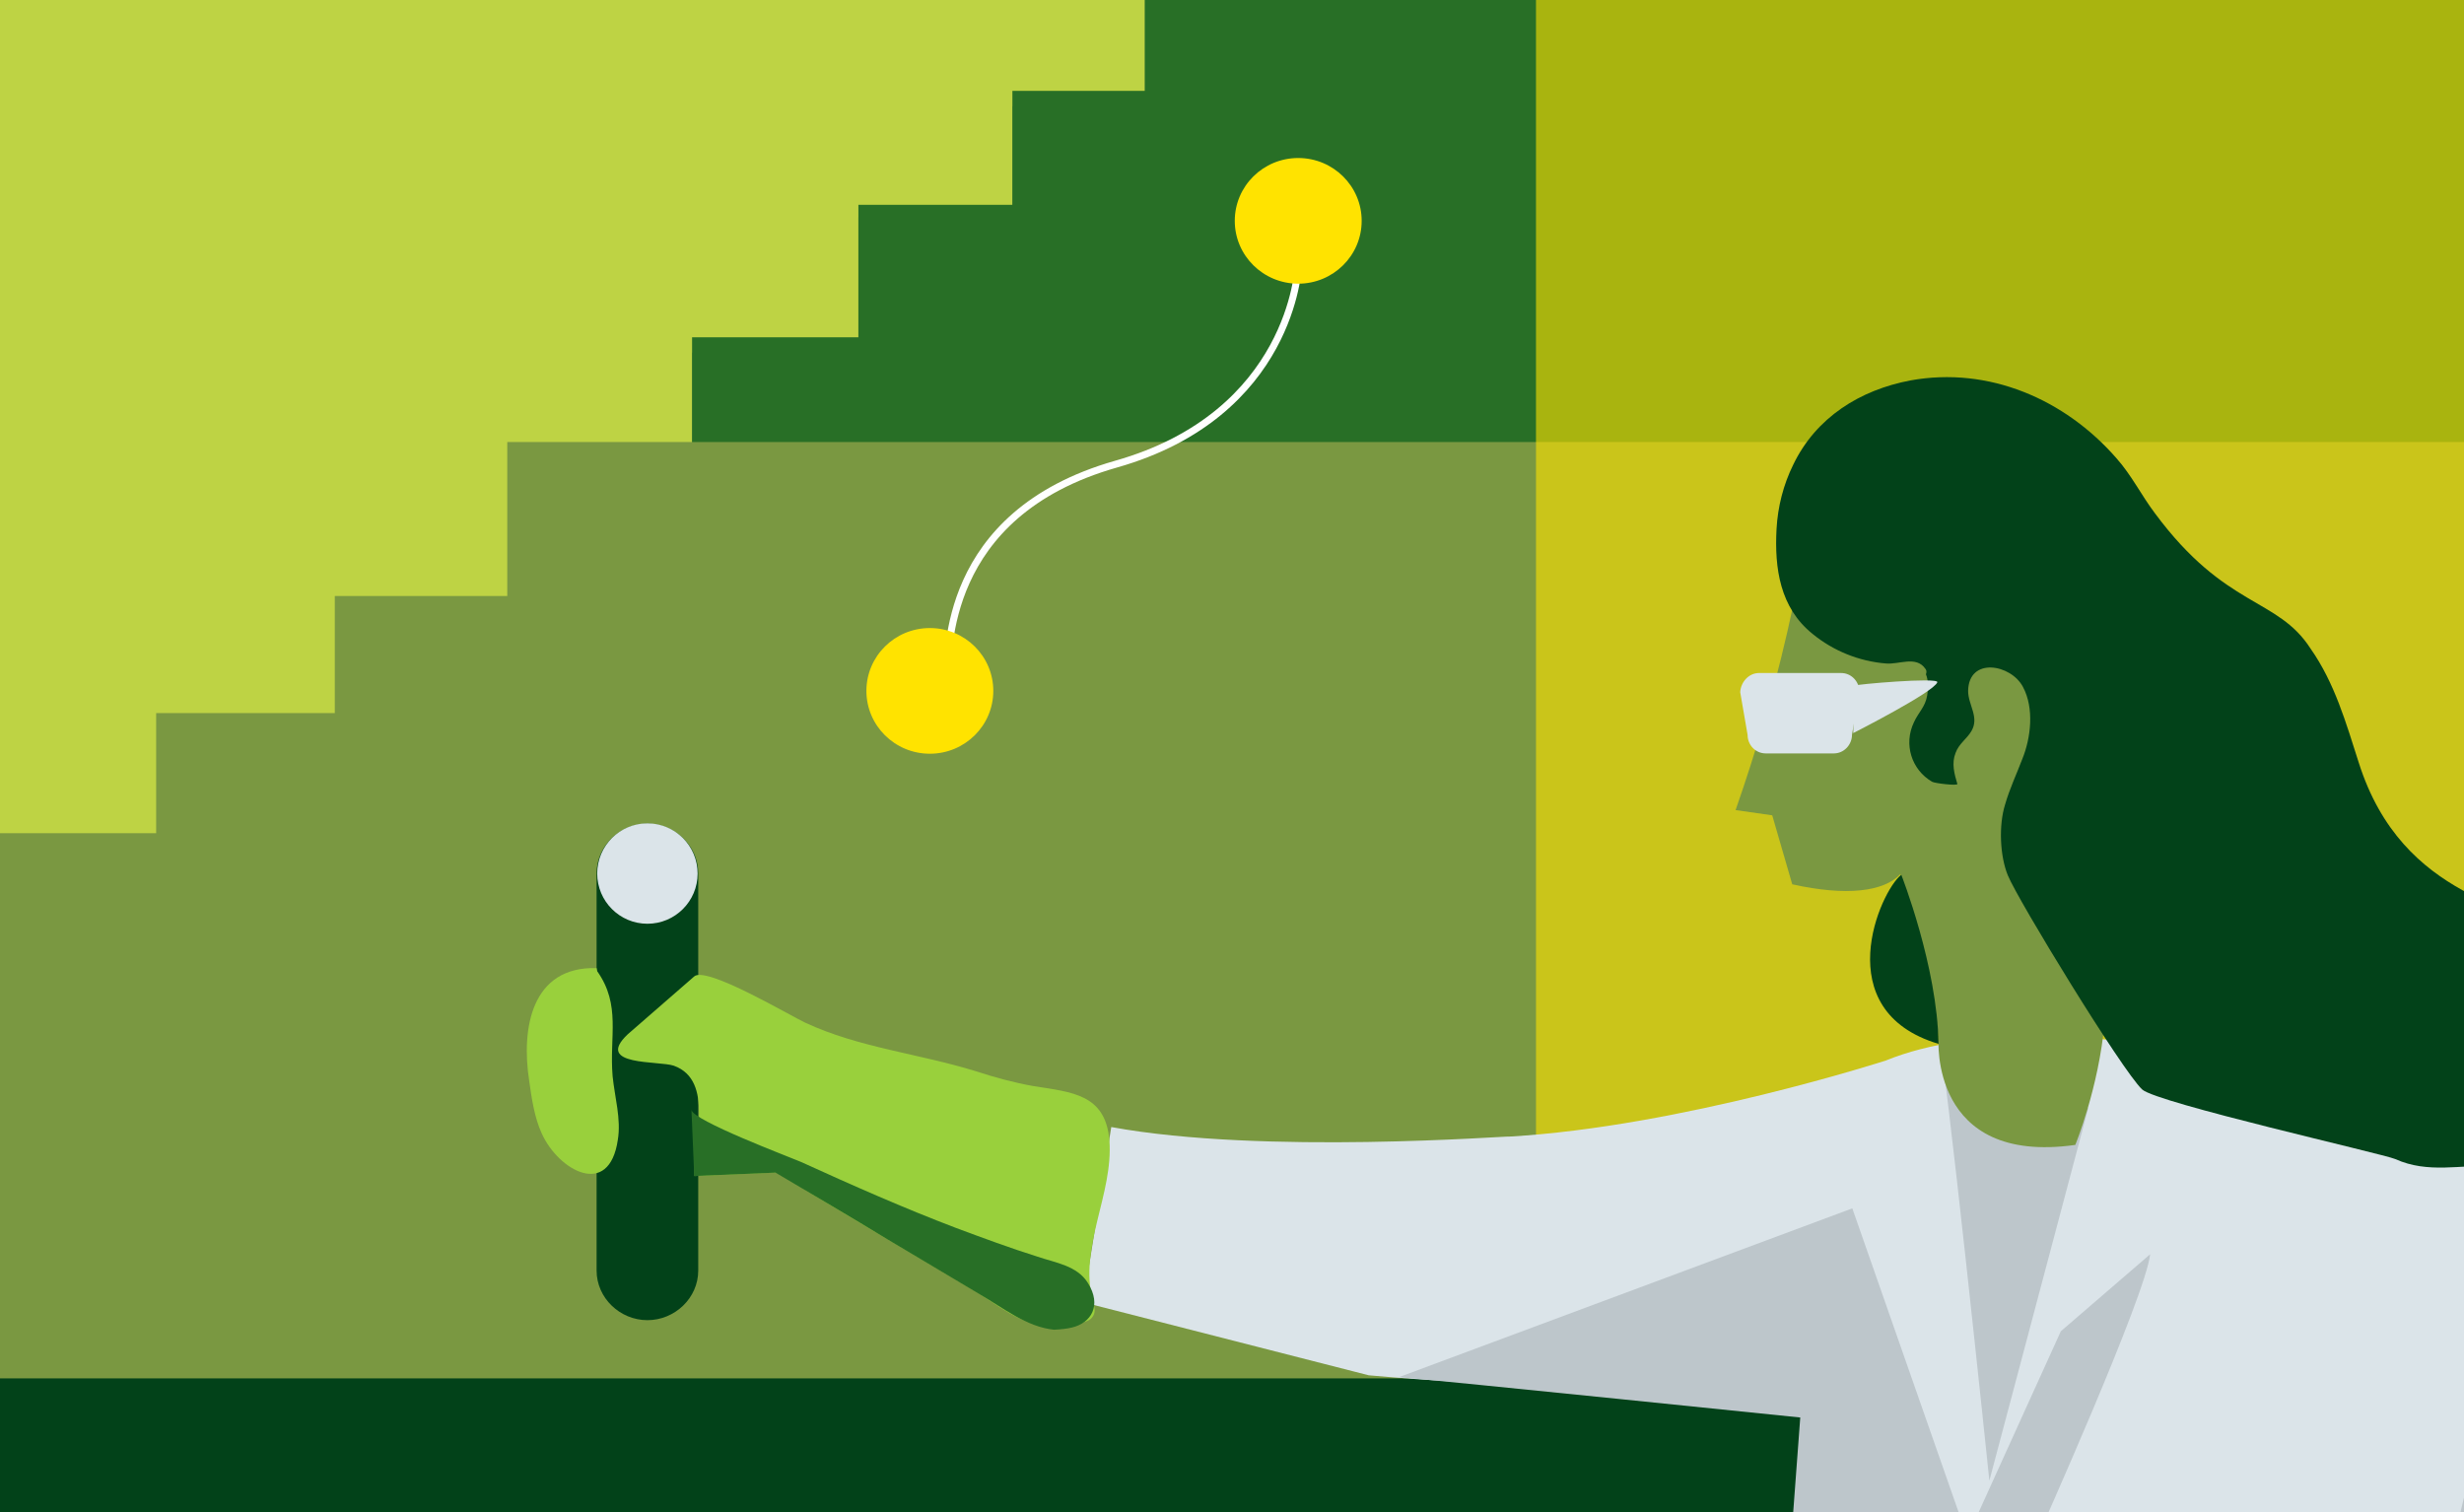
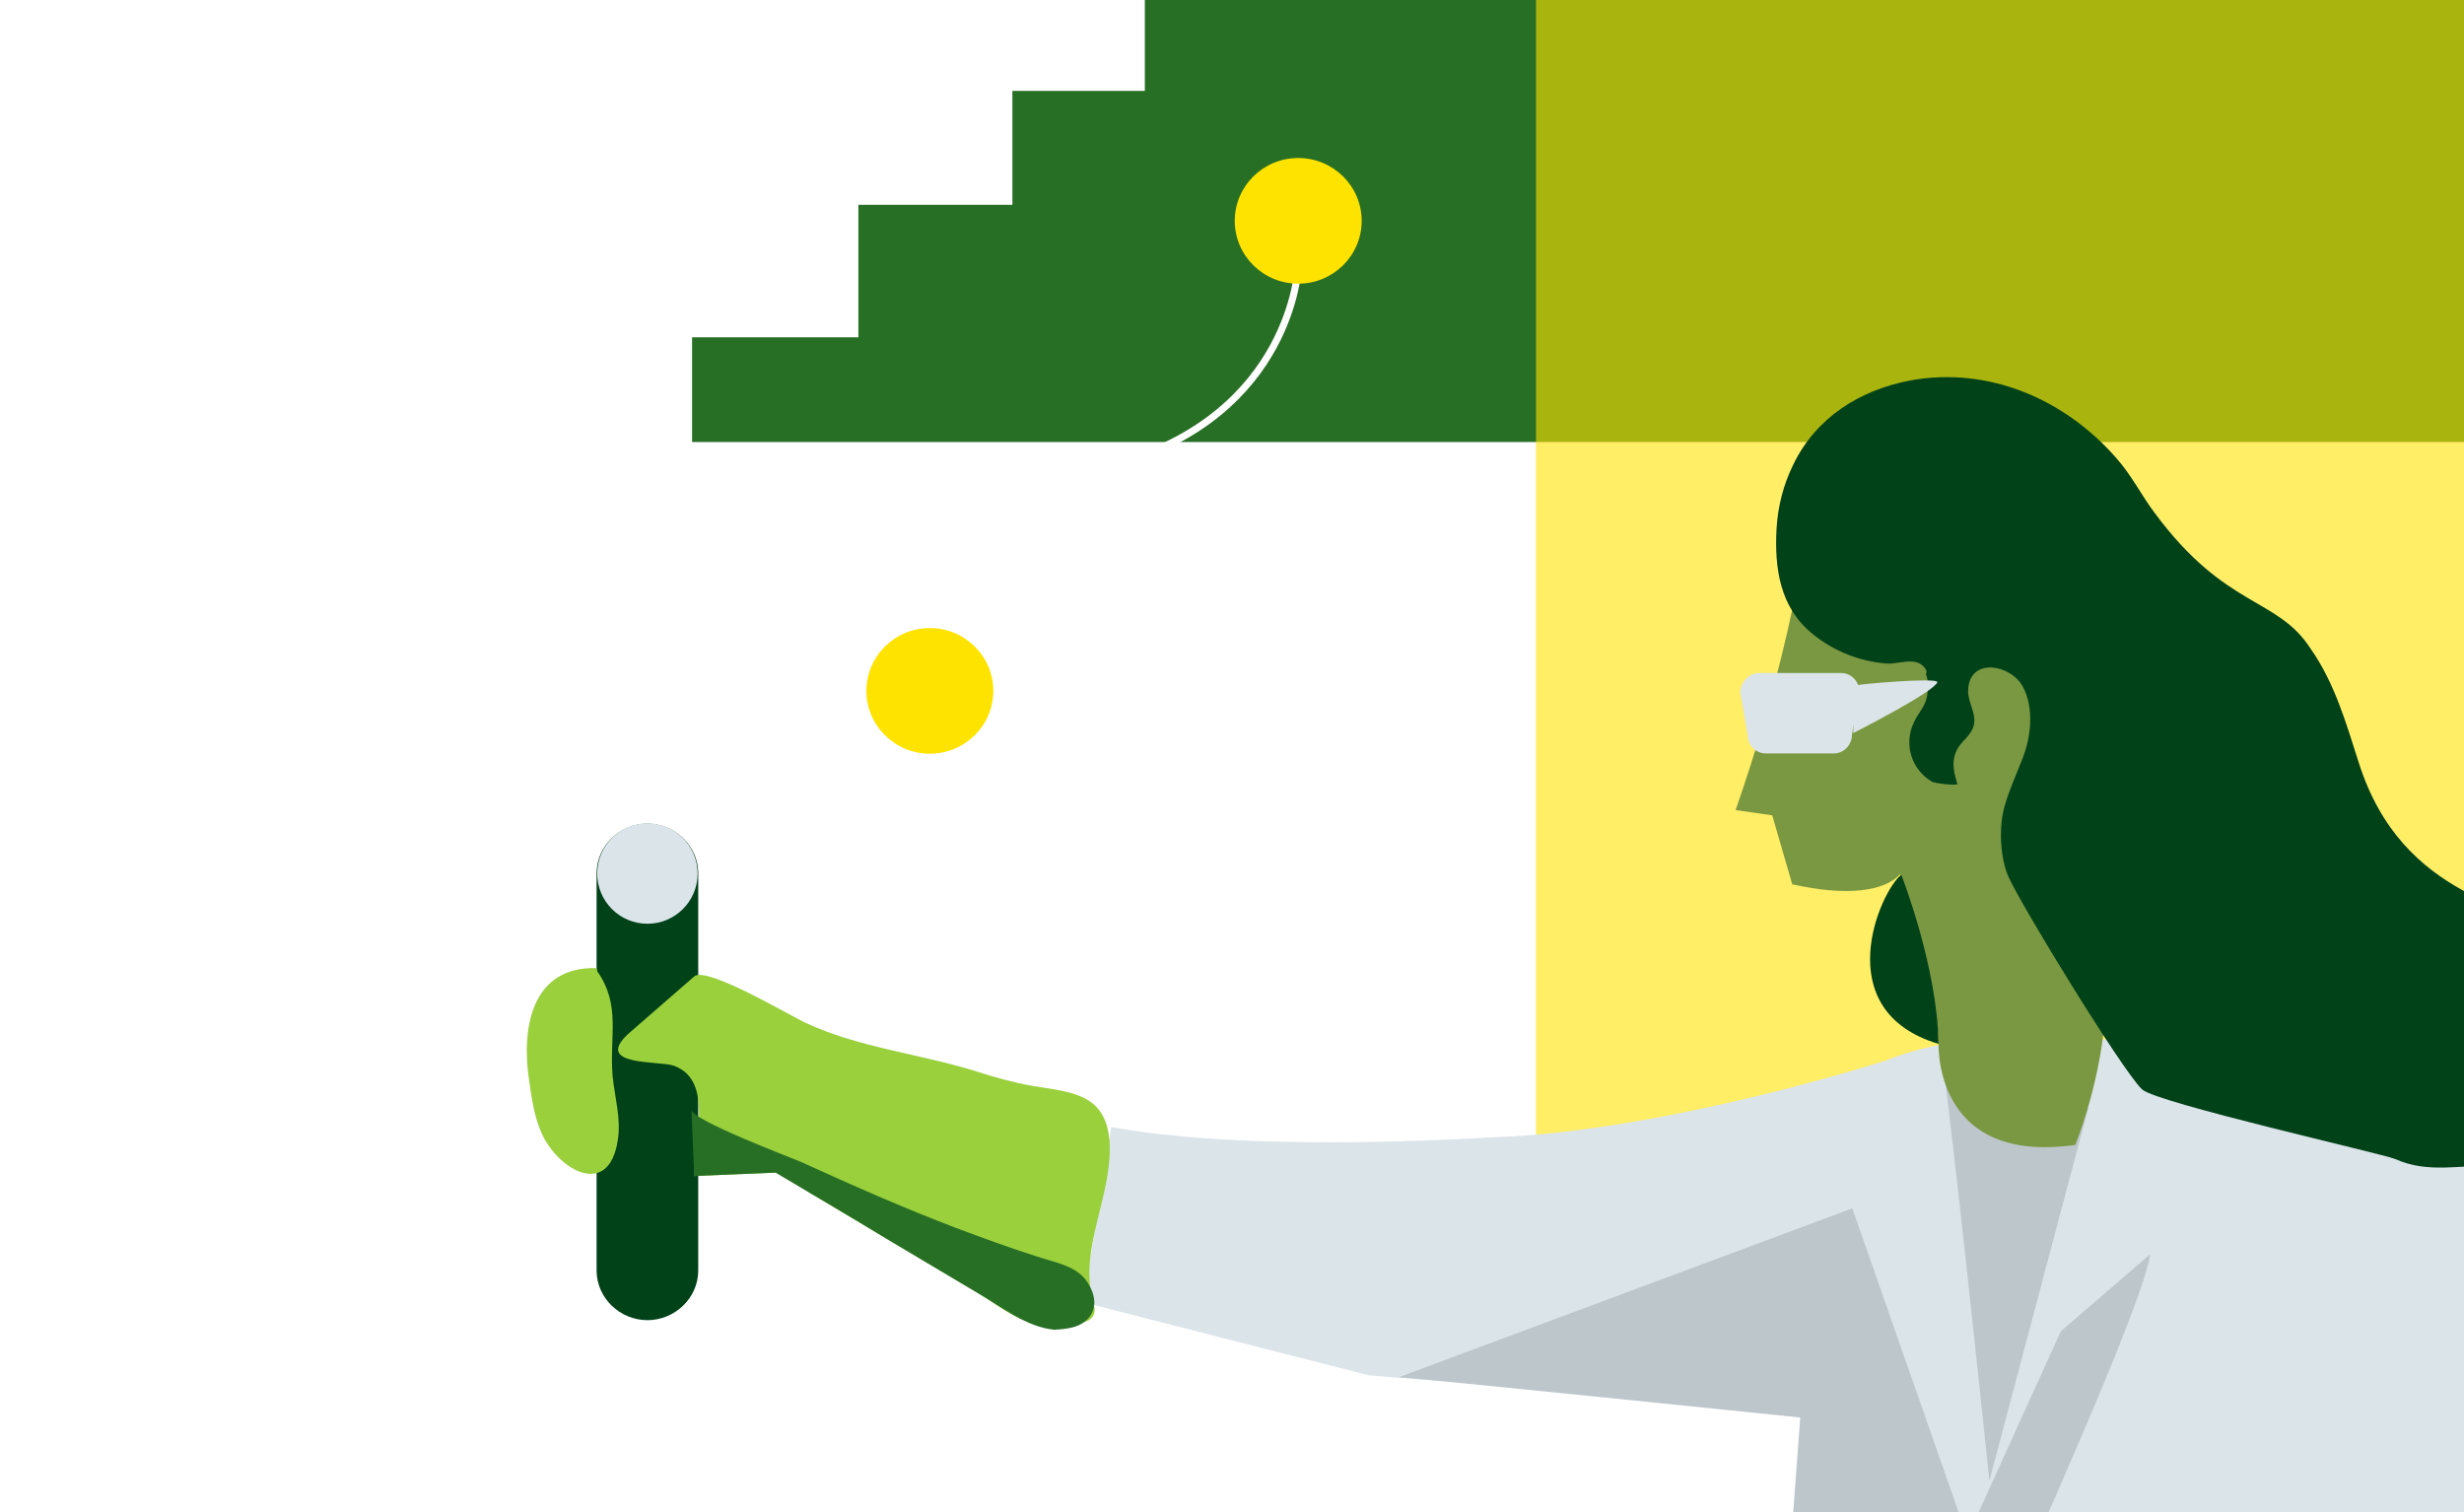
<svg xmlns="http://www.w3.org/2000/svg" xmlns:xlink="http://www.w3.org/1999/xlink" version="1.1" id="Layer_1" x="0px" y="0px" width="800px" height="491px" viewBox="-2073.7 178.5 800 491" style="enable-background:new -2073.7 178.5 800 491;" xml:space="preserve">
  <style type="text/css">  .st0{clip-path:url(#SVGID_87_);fill:#616DB3;} .st1{clip-path:url(#SVGID_283_);fill:none;stroke:#163D64;stroke-width:2.242;} .st2{clip-path:url(#SVGID_251_);fill:#AEF0FF;} .st3{clip-path:url(#SVGID_203_);fill:none;stroke:#E3505A;stroke-miterlimit:10;} .st4{clip-path:url(#SVGID_147_);fill:#ED843E;} .st5{clip-path:url(#SVGID_285_);fill:none;stroke:#163D64;stroke-width:2.242;} .st6{clip-path:url(#SVGID_49_);fill:#818AC2;} .st7{clip-path:url(#SVGID_105_);fill:#4D4F80;} .st8{clip-path:url(#SVGID_149_);fill:#E7793D;} .st9{clip-path:url(#SVGID_25_);fill:#BDC6CB;} .st10{clip-path:url(#SVGID_289_);fill:none;stroke:#163D64;} .st11{clip-path:url(#SVGID_135_);fill:#F1C180;} .st12{clip-path:url(#SVGID_193_);fill:#DD314B;} .st13{clip-path:url(#SVGID_115_);fill:#EC9F42;} .st14{clip-path:url(#SVGID_117_);fill:#E3505A;} .st15{clip-path:url(#SVGID_159_);fill:#EC9F42;} .st16{clip-path:url(#SVGID_223_);fill:#00A0E2;stroke:#163D64;stroke-width:6.951;} .st17{clip-path:url(#SVGID_197_);fill:none;stroke:#E3505A;stroke-miterlimit:10;} .st18{clip-path:url(#SVGID_31_);fill:#024219;} .st19{clip-path:url(#SVGID_275_);fill:none;stroke:#163D64;} .st20{fill:#4D4F80;} .st21{fill:#E8AB69;} .st22{clip-path:url(#SVGID_45_);fill:#FFE300;} .st23{clip-path:url(#SVGID_125_);fill:#F1C180;} .st24{clip-path:url(#SVGID_195_);fill:#F0B25A;stroke:#E3505A;stroke-miterlimit:10;} .st25{clip-path:url(#SVGID_97_);fill:none;stroke:#FFFFFF;stroke-width:2.262;stroke-miterlimit:10;} .st26{clip-path:url(#SVGID_227_);fill:#FFFFFF;} .st27{clip-path:url(#SVGID_181_);fill:#E7793D;} .st28{clip-path:url(#SVGID_261_);fill:none;stroke:#163D64;stroke-width:2.242;} .st29{clip-path:url(#SVGID_263_);fill:none;stroke:#163D64;stroke-width:2.242;} .st30{clip-path:url(#SVGID_27_);fill:#BDC6CB;} .st31{clip-path:url(#SVGID_93_);fill:#4D4F80;} .st32{clip-path:url(#SVGID_137_);fill:#F1C180;} .st33{clip-path:url(#SVGID_265_);fill:none;stroke:#163D64;stroke-width:2.242;} .st34{fill:#B8DBE0;} .st35{clip-path:url(#SVGID_191_);fill:#EF7F46;} .st36{clip-path:url(#SVGID_267_);fill:none;stroke:#163D64;stroke-width:2.242;} .st37{clip-path:url(#SVGID_221_);fill:#163D64;} .st38{clip-path:url(#SVGID_119_);fill:#E8AB69;} .st39{clip-path:url(#SVGID_243_);fill:#163D64;} .st40{clip-path:url(#SVGID_83_);fill:#4D4F80;} .st41{fill:none;stroke:#FFFFFF;stroke-miterlimit:10;} .st42{clip-path:url(#SVGID_127_);fill:#F1C180;} .st43{clip-path:url(#SVGID_233_);fill:#AEF0FF;} .st44{clip-path:url(#SVGID_295_);fill:none;stroke:#163D64;} .st45{clip-path:url(#SVGID_161_);fill:#E7793D;} .st46{clip-path:url(#SVGID_23_);fill:#024219;} .st47{clip-path:url(#SVGID_255_);fill:#14514F;} .st48{clip-path:url(#SVGID_15_);fill:#FFE300;} .st49{fill:#BED344;} .st50{clip-path:url(#SVGID_29_);fill:#BDC6CB;} .st51{clip-path:url(#SVGID_171_);fill:#EC9F42;} .st52{clip-path:url(#SVGID_199_);fill:#F0B25A;stroke:#E3505A;stroke-width:1.823;stroke-miterlimit:10;} .st53{clip-path:url(#SVGID_151_);fill:#E7793D;} .st54{clip-path:url(#SVGID_287_);fill:none;stroke:#163D64;} .st55{clip-path:url(#SVGID_173_);fill:#E7793D;} .st56{clip-path:url(#SVGID_47_);fill:#333558;} .st57{clip-path:url(#SVGID_201_);fill:#F0B25A;stroke:#E3505A;stroke-width:1.823;stroke-miterlimit:10;} .st58{clip-path:url(#SVGID_35_);fill:#024219;} .st59{clip-path:url(#SVGID_13_);fill:none;stroke:#FFFFFF;stroke-width:2.276;} .st60{clip-path:url(#SVGID_245_);fill:#163D64;} .st61{clip-path:url(#SVGID_19_);fill:#BDC6CB;} .st62{clip-path:url(#SVGID_217_);fill:#00ADEF;} .st63{clip-path:url(#SVGID_21_);fill:#7A9841;} .st64{clip-path:url(#SVGID_231_);fill:none;stroke:#EDEDEB;stroke-width:4.702;stroke-linecap:round;} .st65{clip-path:url(#SVGID_103_);fill:#333558;} .st66{clip-path:url(#SVGID_183_);fill:#EC9F42;} .st67{clip-path:url(#SVGID_129_);fill:#F1C180;} .st68{clip-path:url(#SVGID_55_);fill:#DCE7E9;} .st69{clip-path:url(#SVGID_273_);fill:none;stroke:#163D64;} .st70{clip-path:url(#SVGID_213_);fill:#147789;} .st71{clip-path:url(#SVGID_163_);fill:#E7793D;} .st72{clip-path:url(#SVGID_39_);fill:#99D03C;} .st73{clip-path:url(#SVGID_225_);fill:none;stroke:#DBE4E9;stroke-width:4.702;stroke-linecap:round;} .st74{opacity:0.6;clip-path:url(#SVGID_11_);fill:#FFE300;enable-background:new ;} .st75{clip-path:url(#SVGID_175_);fill:#E7793D;} .st76{fill:#616DB3;} .st77{clip-path:url(#SVGID_81_);fill:#616DB3;} .st78{clip-path:url(#SVGID_247_);fill:#163D64;} .st79{clip-path:url(#SVGID_9_);fill:#286F26;} .st80{clip-path:url(#SVGID_241_);fill:#FFFFFF;} .st81{clip-path:url(#SVGID_91_);fill:#333558;} .st82{fill:none;stroke:#FFFFFF;stroke-miterlimit:10;stroke-dasharray:6.773,6.773;} .st83{clip-path:url(#SVGID_215_);fill:#147789;} .st84{clip-path:url(#SVGID_207_);fill:none;stroke:#E3505A;stroke-miterlimit:10;} .st85{clip-path:url(#SVGID_235_);fill:#B8DBE0;} .st86{fill:none;stroke:#ED8044;stroke-miterlimit:10;} .st87{clip-path:url(#SVGID_187_);fill:#E8AB69;} .st88{clip-path:url(#SVGID_71_);fill:#FFFFFF;} .st89{clip-path:url(#SVGID_77_);fill:#4D4F80;} .st90{clip-path:url(#SVGID_293_);fill:none;stroke:#163D64;} .st91{clip-path:url(#SVGID_153_);fill:#EC9F42;} .st92{opacity:0.2;fill:none;stroke:#BA3542;stroke-miterlimit:10;enable-background:new ;} .st93{clip-path:url(#SVGID_211_);fill:#5DC9D5;} .st94{clip-path:url(#SVGID_279_);fill:none;stroke:#163D64;stroke-width:2.242;} .st95{opacity:0.5;clip-path:url(#SVGID_187_);fill:#F0B25A;enable-background:new ;} .st96{clip-path:url(#SVGID_155_);fill:#E7793D;} .st97{clip-path:url(#SVGID_133_);fill:#E8AB69;} .st98{clip-path:url(#SVGID_33_);fill:none;} .st99{clip-path:url(#SVGID_189_);fill:#E1515A;} .st100{clip-path:url(#SVGID_185_);fill:#F0B25A;} .st101{clip-path:url(#SVGID_249_);fill:#163D64;} .st102{clip-path:url(#SVGID_89_);fill:#4D4F80;} .st103{clip-path:url(#SVGID_37_);fill:#DBE4E9;} .st104{clip-path:url(#SVGID_165_);fill:#EC9F42;} .st105{clip-path:url(#SVGID_51_);fill:none;stroke:#4D4F80;stroke-miterlimit:10;} .st106{clip-path:url(#SVGID_107_);} .st107{clip-path:url(#SVGID_139_);} .st108{clip-path:url(#SVGID_141_);} .st109{clip-path:url(#SVGID_143_);} .st110{clip-path:url(#SVGID_145_);} .st111{clip-path:url(#SVGID_187_);} .st112{clip-path:url(#SVGID_167_);fill:#E7793D;} .st113{clip-path:url(#SVGID_109_);fill:#FFC8A0;} .st114{clip-path:url(#SVGID_271_);fill:none;stroke:#163D64;} .st115{clip-path:url(#SVGID_237_);fill:#B8DBE0;} .st116{clip-path:url(#SVGID_131_);fill:#F1C180;} .st117{clip-path:url(#SVGID_73_);fill:#FFFFFF;} .st118{clip-path:url(#SVGID_239_);fill:#163D64;} .st119{clip-path:url(#SVGID_95_);fill:#616DB3;} .st120{clip-path:url(#SVGID_7_);fill:#024219;} .st121{clip-path:url(#SVGID_277_);fill:none;stroke:#163D64;} .st122{clip-path:url(#SVGID_79_);fill:#4D4F80;} .st123{clip-path:url(#SVGID_111_);fill:#EEA971;} .st124{clip-path:url(#SVGID_177_);fill:#EC9F42;} .st125{clip-path:url(#SVGID_57_);fill:#818AC2;} .st126{clip-path:url(#SVGID_205_);fill:none;stroke:#E3505A;stroke-miterlimit:10;} .st127{clip-path:url(#SVGID_41_);fill:#99D03C;} .st128{clip-path:url(#SVGID_53_);fill:#C0C4E1;} .st129{clip-path:url(#SVGID_157_);fill:#E7793D;} .st130{clip-path:url(#SVGID_179_);fill:#E7793D;} .st131{clip-path:url(#SVGID_99_);fill:none;stroke:#FFFFFF;stroke-miterlimit:10;} .st132{clip-path:url(#SVGID_121_);fill:#F1C180;} .st133{clip-path:url(#SVGID_43_);fill:#286F26;} .st134{clip-path:url(#SVGID_253_);fill:#00ADEF;} .st135{clip-path:url(#SVGID_63_);fill:#FFFFFF;} .st136{clip-path:url(#SVGID_85_);fill:#616DB3;} .st137{clip-path:url(#SVGID_257_);fill:none;stroke:#163D64;stroke-width:2.242;} .st138{clip-path:url(#SVGID_229_);fill:none;stroke:#EDEDEB;stroke-width:4.702;stroke-linecap:round;} .st139{clip-path:url(#SVGID_187_);fill:#F0B25A;} .st140{clip-path:url(#SVGID_17_);fill:#DBE4E9;} .st141{clip-path:url(#SVGID_269_);fill:none;stroke:#163D64;} .st142{display:none;} .st143{fill:none;stroke:#AEF0FF;stroke-miterlimit:10;} .st144{clip-path:url(#SVGID_61_);} .st145{clip-path:url(#SVGID_65_);} .st146{clip-path:url(#SVGID_67_);} .st147{clip-path:url(#SVGID_69_);} .st148{clip-path:url(#SVGID_259_);fill:none;stroke:#163D64;stroke-width:2.242;} .st149{clip-path:url(#SVGID_5_);fill:#7A9841;} .st150{clip-path:url(#SVGID_169_);fill:#E7793D;} .st151{clip-path:url(#SVGID_101_);fill:none;stroke:#FFFFFF;stroke-width:2.262;stroke-miterlimit:10;} .st152{fill:#DBE4E9;} .st153{clip-path:url(#SVGID_59_);fill:#4D4F80;} .st154{clip-path:url(#SVGID_75_);fill:#FFFFFF;} .st155{clip-path:url(#SVGID_219_);fill:#175B59;} .st156{clip-path:url(#SVGID_113_);fill:#EEA971;} .st157{clip-path:url(#SVGID_291_);fill:none;stroke:#163D64;} .st158{clip-path:url(#SVGID_281_);fill:none;stroke:#163D64;stroke-width:2.242;} .st159{clip-path:url(#SVGID_209_);fill:#E3505A;} .st160{clip-path:url(#SVGID_123_);fill:#F1C180;}  </style>
  <g>
    <g id="Our_BUsiness_3_">
      <g>
        <g>
-           <rect id="SVGID_2_" x="-2075" y="178" class="st49" width="802" height="493" />
-         </g>
-         <g>
-           <g>
-             <g>
-               <defs>
-                 <rect id="SVGID_1_" x="-2075" y="178" width="802" height="493" />
-               </defs>
+           </g>
+         <g>
+           <g>
+             <g>
+               <defs>
+                 </defs>
              <clipPath id="SVGID_5_">
                <use xlink:href="#SVGID_1_" style="overflow:visible;" />
              </clipPath>
              <polyline class="st149" points="-1639,169 -1702,169 -1702,213 -1745,213 -1745,249 -1795,249 -1795,293 -1849,293 -1849,322 -1909,322 -1909,372 -1965,372 -1965,410 -2023,410 -2023,449 -2075,449 -2075,749 -1260,749 -1260,169.9 -1644.4,168 " />
            </g>
          </g>
        </g>
        <g>
          <g>
            <g>
              <defs>
-                 <rect id="SVGID_6_" x="-2075" y="178" width="802" height="493" />
-               </defs>
+                 </defs>
              <clipPath id="SVGID_7_">
                <use xlink:href="#SVGID_6_" style="overflow:visible;" />
              </clipPath>
              <rect x="-2075" y="626" class="st120" width="815" height="118" />
            </g>
          </g>
        </g>
        <g>
          <g>
            <g>
              <defs>
                <rect id="SVGID_8_" x="-2075" y="178" width="802" height="493" />
              </defs>
              <clipPath id="SVGID_9_">
                <use xlink:href="#SVGID_8_" style="overflow:visible;" />
              </clipPath>
              <polygon class="st79" points="-1639.4,165 -1702,165 -1702,208 -1745,208 -1745,245 -1795,245 -1795,288 -1849,288 -1849,322 -1908.4,322 -1908.4,322 -1260,322 -1260,165.5 -1644.4,163.9 " />
            </g>
          </g>
        </g>
        <g>
          <g>
            <g>
              <defs>
                <rect id="SVGID_10_" x="-2075" y="178" width="802" height="493" />
              </defs>
              <clipPath id="SVGID_11_">
                <use xlink:href="#SVGID_10_" style="overflow:visible;" />
              </clipPath>
              <polygon class="st74" points="-1575,626 -1243,626 -1243,166.2 -1575,164.9 " />
            </g>
          </g>
        </g>
        <g>
          <g>
            <g>
              <defs>
                <rect id="SVGID_12_" x="-2075" y="178" width="802" height="493" />
              </defs>
              <clipPath id="SVGID_13_">
                <use xlink:href="#SVGID_12_" style="overflow:visible;" />
              </clipPath>
              <path class="st59" d="M-1652.2,265.2c0,0-2,47.8-59.2,64c-57.2,16.3-53.8,62.5-55.1,68" />
            </g>
          </g>
        </g>
        <g>
          <g>
            <g>
              <defs>
                <rect id="SVGID_14_" x="-2075" y="178" width="802" height="493" />
              </defs>
              <clipPath id="SVGID_15_">
                <use xlink:href="#SVGID_14_" style="overflow:visible;" />
              </clipPath>
              <ellipse class="st48" cx="-1771.8" cy="402.8" rx="20.6" ry="20.4" />
            </g>
          </g>
        </g>
        <g>
          <g>
            <g>
              <defs>
                <rect id="SVGID_16_" x="-2075" y="178" width="802" height="493" />
              </defs>
              <clipPath id="SVGID_17_">
                <use xlink:href="#SVGID_16_" style="overflow:visible;" />
              </clipPath>
              <path class="st140" d="M-1712.9,544.4l-9.1,56.9l88.4,22.6l4.3,1.1c0,0,45.5,4.3,87.6,3.7l54.6,3.7l-5.6,81.7h225.4h8.5 c0,0,10.8-121.4-8-152c-18.9-30.6-138.3-62.3-194.6-39.3c0,0-66.5,21.5-122.3,24.7C-1583.7,547.2-1663.4,553.5-1712.9,544.4z" />
            </g>
          </g>
        </g>
        <g>
          <g>
            <g>
              <defs>
                <rect id="SVGID_18_" x="-2075" y="178" width="802" height="493" />
              </defs>
              <clipPath id="SVGID_19_">
                <use xlink:href="#SVGID_18_" style="overflow:visible;" />
              </clipPath>
              <path class="st61" d="M-1444.3,515.9c1.7,1.1,16.5,143.3,16.5,143.3l32.1-120.9L-1444.3,515.9z" />
            </g>
          </g>
        </g>
        <g>
          <g>
            <g>
              <defs>
                <rect id="SVGID_20_" x="-2075" y="178" width="802" height="493" />
              </defs>
              <clipPath id="SVGID_21_">
                <use xlink:href="#SVGID_20_" style="overflow:visible;" />
              </clipPath>
              <path class="st63" d="M-1490.9,371.8c0,0-5.4,30-19.3,69.7l11.9,1.7c0,0,6.3,21.7,6.5,22.4c17.6,3.9,29.7,2.4,35.1-3.3 c0,0,10.8,33,12.4,53.4c0,0-3,41.2,44.4,34.5c0,0,7.6-18.5,9.5-39.7c1.7-21.5,6.9-89.9,7.6-87.3c0.7,2.6-45.5-63-47-63 c-1.5,0-22.1-4.6-22.1-4.6L-1490.9,371.8z" />
            </g>
          </g>
        </g>
        <g>
          <g>
            <g>
              <defs>
                <rect id="SVGID_22_" x="-2075" y="178" width="802" height="493" />
              </defs>
              <clipPath id="SVGID_23_">
                <use xlink:href="#SVGID_22_" style="overflow:visible;" />
              </clipPath>
              <path class="st46" d="M-1448.6,395.6c-3-4.3-8.5-1.3-12.8-1.7c-8.7-0.7-17.1-4.1-23.8-9.6c-10.6-8.5-12.4-21.3-11.7-34.1 c0.4-7.2,2.2-14.3,5.4-20.8c7.4-15.4,21.7-24.3,38.1-27.4c25.4-4.6,50.1,6.1,66.8,25.2c5,5.6,8.2,12.2,12.6,18 c23,31,39.7,27.1,50.5,43.9c7.8,11.1,11.5,24.1,15.6,36.9c14.3,45.2,53.1,46.2,67.6,58c9.5,7.6,15.2,21.3,19.5,32.6 c3,7.8,3.7,21.5-4.3,26.3c-7.8,4.6-16.9,10.6-25.6,13.2c-4.3,1.3-8.5,1.1-13,0.9c-11.1-0.4-21.7,2.6-32.3-2.2 c-3.9-1.7-77.4-18.2-82.2-22.6c-6.5-6.1-40.3-61.4-43.6-69.5c-2.6-6.3-3-16.3-0.9-23c1.5-5.2,3.7-9.8,5.6-14.8 c2.8-6.9,3.9-16.5,0.2-23.4c-3.9-7.4-17.6-9.8-17.8,1.3c0,4.6,3.7,8.5,1.1,13c-1.5,2.6-4.1,4.1-5.2,7.2 c-1.3,3.3-0.4,6.7,0.6,10c0.2,0.7-7.4-0.2-8.2-0.7c-6.7-3.9-9.3-12.2-5.9-19.3c1.5-3.3,3.7-5,4.3-8.7c0.4-2.2,0.4-5-0.4-6.9 C-1448,396.3-1448.4,395.9-1448.6,395.6z" />
            </g>
          </g>
        </g>
        <g>
          <g>
            <g>
              <defs>
-                 <rect id="SVGID_24_" x="-2075" y="178" width="802" height="493" />
-               </defs>
+                 </defs>
              <clipPath id="SVGID_25_">
                <use xlink:href="#SVGID_24_" style="overflow:visible;" />
              </clipPath>
              <path class="st9" d="M-1287.4,714h19.9h8.5c0,0,7.8-87.5-1.3-132.6C-1261.6,606.1-1267.2,649-1287.4,714z" />
            </g>
          </g>
        </g>
        <g>
          <g>
            <g>
              <defs>
                <rect id="SVGID_26_" x="-2075" y="178" width="802" height="493" />
              </defs>
              <clipPath id="SVGID_27_">
                <use xlink:href="#SVGID_26_" style="overflow:visible;" />
              </clipPath>
-               <path class="st30" d="M-1422.2,714l-50.1-143.2l-147.2,54.8c15.6,1.3,130.3,13.1,130.3,13.1l-5.6,75.2H-1422.2L-1422.2,714z" />
+               <path class="st30" d="M-1422.2,714l-50.1-143.2l-147.2,54.8c15.6,1.3,130.3,13.1,130.3,13.1l-5.6,75.2H-1422.2L-1422.2,714" />
            </g>
          </g>
        </g>
        <g>
          <g>
            <g>
              <defs>
                <rect id="SVGID_28_" x="-2075" y="178" width="802" height="493" />
              </defs>
              <clipPath id="SVGID_29_">
                <use xlink:href="#SVGID_28_" style="overflow:visible;" />
              </clipPath>
              <path class="st50" d="M-1375.6,585.7l-29,25l-30.1,66.3h22.8C-1412,677-1377.1,599.4-1375.6,585.7z" />
            </g>
          </g>
        </g>
        <g>
          <g>
            <g>
              <defs>
                <rect id="SVGID_30_" x="-2075" y="178" width="802" height="493" />
              </defs>
              <clipPath id="SVGID_31_">
                <use xlink:href="#SVGID_30_" style="overflow:visible;" />
              </clipPath>
              <path class="st18" d="M-1444.3,517.4c-0.4-25.2-12.1-54.9-12.1-54.9C-1463.2,467.7-1480.5,506.6-1444.3,517.4z" />
            </g>
          </g>
        </g>
        <g>
          <g>
            <g>
              <defs>
-                 <rect id="SVGID_32_" x="-2075" y="178" width="802" height="493" />
-               </defs>
+                 </defs>
              <clipPath id="SVGID_33_">
                <use xlink:href="#SVGID_32_" style="overflow:visible;" />
              </clipPath>
              <line class="st98" x1="-1864" y1="462" x2="-1864" y2="591" />
            </g>
          </g>
        </g>
        <g>
          <g>
            <g>
              <defs>
                <rect id="SVGID_34_" x="-2075" y="178" width="802" height="493" />
              </defs>
              <clipPath id="SVGID_35_">
                <use xlink:href="#SVGID_34_" style="overflow:visible;" />
              </clipPath>
              <path class="st58" d="M-1863.5,607.1c-8.9,0-16.5-7.2-16.5-16.1v-129c0-8.9,7.6-16.1,16.5-16.1c8.9,0,16.5,7.2,16.5,16.1v129 C-1847,599.9-1854.6,607.1-1863.5,607.1z" />
            </g>
          </g>
        </g>
        <g>
          <g>
            <g>
              <defs>
                <rect id="SVGID_36_" x="-2075" y="178" width="802" height="493" />
              </defs>
              <clipPath id="SVGID_37_">
                <use xlink:href="#SVGID_36_" style="overflow:visible;" />
              </clipPath>
              <ellipse class="st103" cx="-1863.5" cy="462.1" rx="16.3" ry="16.3" />
            </g>
          </g>
        </g>
        <g>
          <g>
            <g>
              <defs>
                <rect id="SVGID_38_" x="-2075" y="178" width="802" height="493" />
              </defs>
              <clipPath id="SVGID_39_">
                <use xlink:href="#SVGID_38_" style="overflow:visible;" />
              </clipPath>
              <path class="st72" d="M-1848.3,495.5c3.9-3.5,31.6,13,36,15c17.6,8.2,36.8,10,55.5,15.8c6.1,2,12.4,3.7,18.6,4.8 c12.6,2,23.4,2.6,24.7,17.6c1.3,17.6-10,34.7-5.4,52.1c0.4,1.5,0.9,3,0.4,4.3c-0.9,2.6-4.1,3-6.9,3 c-6.3,0.2-11.5,0.9-17.1-1.5c-4.8-2.2-9.3-5.6-13.9-8.5c-10-5.9-19.7-11.7-29.7-17.6c-8.5-5-16.7-10-25.1-15 c-2.2-1.3-8-6.5-10.6-6.3c-8.9,0.4-17.8,0.7-26.4,1.1c-0.4-11.3,6.5-31-6.7-35.8c-4.8-1.7-26,0.2-15-10.2L-1848.3,495.5z" />
            </g>
          </g>
        </g>
        <g>
          <g>
            <g>
              <defs>
                <rect id="SVGID_40_" x="-2075" y="178" width="802" height="493" />
              </defs>
              <clipPath id="SVGID_41_">
                <use xlink:href="#SVGID_40_" style="overflow:visible;" />
              </clipPath>
              <path class="st127" d="M-1879.8,493.8c7.8,11.1,3.9,21.1,5,34.1c0.7,6.9,2.8,13.9,1.7,20.6c-2.8,19.3-19.3,10-24.7-2 c-2.4-5.2-3.3-11.5-4.1-17.2c-2.6-16.9,0.7-37.1,21.9-36.5" />
            </g>
          </g>
        </g>
        <g>
          <g>
            <g>
              <defs>
                <rect id="SVGID_42_" x="-2075" y="178" width="802" height="493" />
              </defs>
              <clipPath id="SVGID_43_">
                <use xlink:href="#SVGID_42_" style="overflow:visible;" />
              </clipPath>
              <path class="st133" d="M-1725.7,609.5c6.3-1.5,9.8-7.2,5.2-14.5c-3.5-5.6-10.4-6.5-16.3-8.5c-8.9-2.8-17.8-6.1-26.4-9.3 c-17.1-6.5-33.8-13.9-50.5-21.5c-3.5-1.5-35.3-13.5-35.5-16.9l0.9,21.5l26.4-1.1c12.1,7.2,24.3,14.3,36.4,21.7 c10,5.9,19.9,11.9,29.9,17.8c7.4,4.3,15.2,10.6,24.1,11.5C-1729.3,610.1-1727.4,609.9-1725.7,609.5z" />
            </g>
          </g>
        </g>
        <g>
          <g>
            <g>
              <defs>
                <rect id="SVGID_44_" x="-2075" y="178" width="802" height="493" />
              </defs>
              <clipPath id="SVGID_45_">
                <use xlink:href="#SVGID_44_" style="overflow:visible;" />
              </clipPath>
              <ellipse class="st22" cx="-1652.2" cy="250.2" rx="20.6" ry="20.4" />
            </g>
          </g>
        </g>
      </g>
    </g>
    <g>
      <path class="st152" d="M-1502.6,397h26.7c3.3,0,5.9,2.8,5.9,6.1l-2.4,13.9c0,3.3-2.6,6.1-5.9,6.1h-22.1c-3.3,0-5.9-2.7-5.9-6 l-2.4-13.9C-1508.5,399.9-1505.9,397-1502.6,397L-1502.6,397z" />
    </g>
    <path class="st152" d="M-1472,416.5l0.4-15.4c0-0.4,27.5-2.8,26.9-1.1C-1445.8,403.2-1472,416.5-1472,416.5z" />
  </g>
  <g>
    <g>
      <g>
        <g>
          <defs>
            <rect id="SVGID_52_" x="-2948" y="178" width="803" height="493" />
          </defs>
          <clipPath id="SVGID_47_">
            <use xlink:href="#SVGID_52_" style="overflow:visible;" />
          </clipPath>
          <path style="clip-path:url(#SVGID_47_);fill:#C0C4E1;" d="M-1796.5,958h-830.3c-141.9,0-258.2-118.1-258.2-261.9V556 c0-143.6,116.2-259,258.2-259h830.3c141.9,0,257.5,115.3,257.5,259v140.1C-1539,839.9-1654.6,958-1796.5,958z" />
        </g>
      </g>
      <g>
        <g>
          <defs>
            <rect id="SVGID_60_" x="-2948" y="178" width="803" height="493" />
          </defs>
          <clipPath id="SVGID_49_">
            <use xlink:href="#SVGID_60_" style="overflow:visible;" />
          </clipPath>
          <g style="clip-path:url(#SVGID_49_);">
            <g id="Our_BUsiness_4_"> </g>
          </g>
        </g>
      </g>
    </g>
  </g>
</svg>